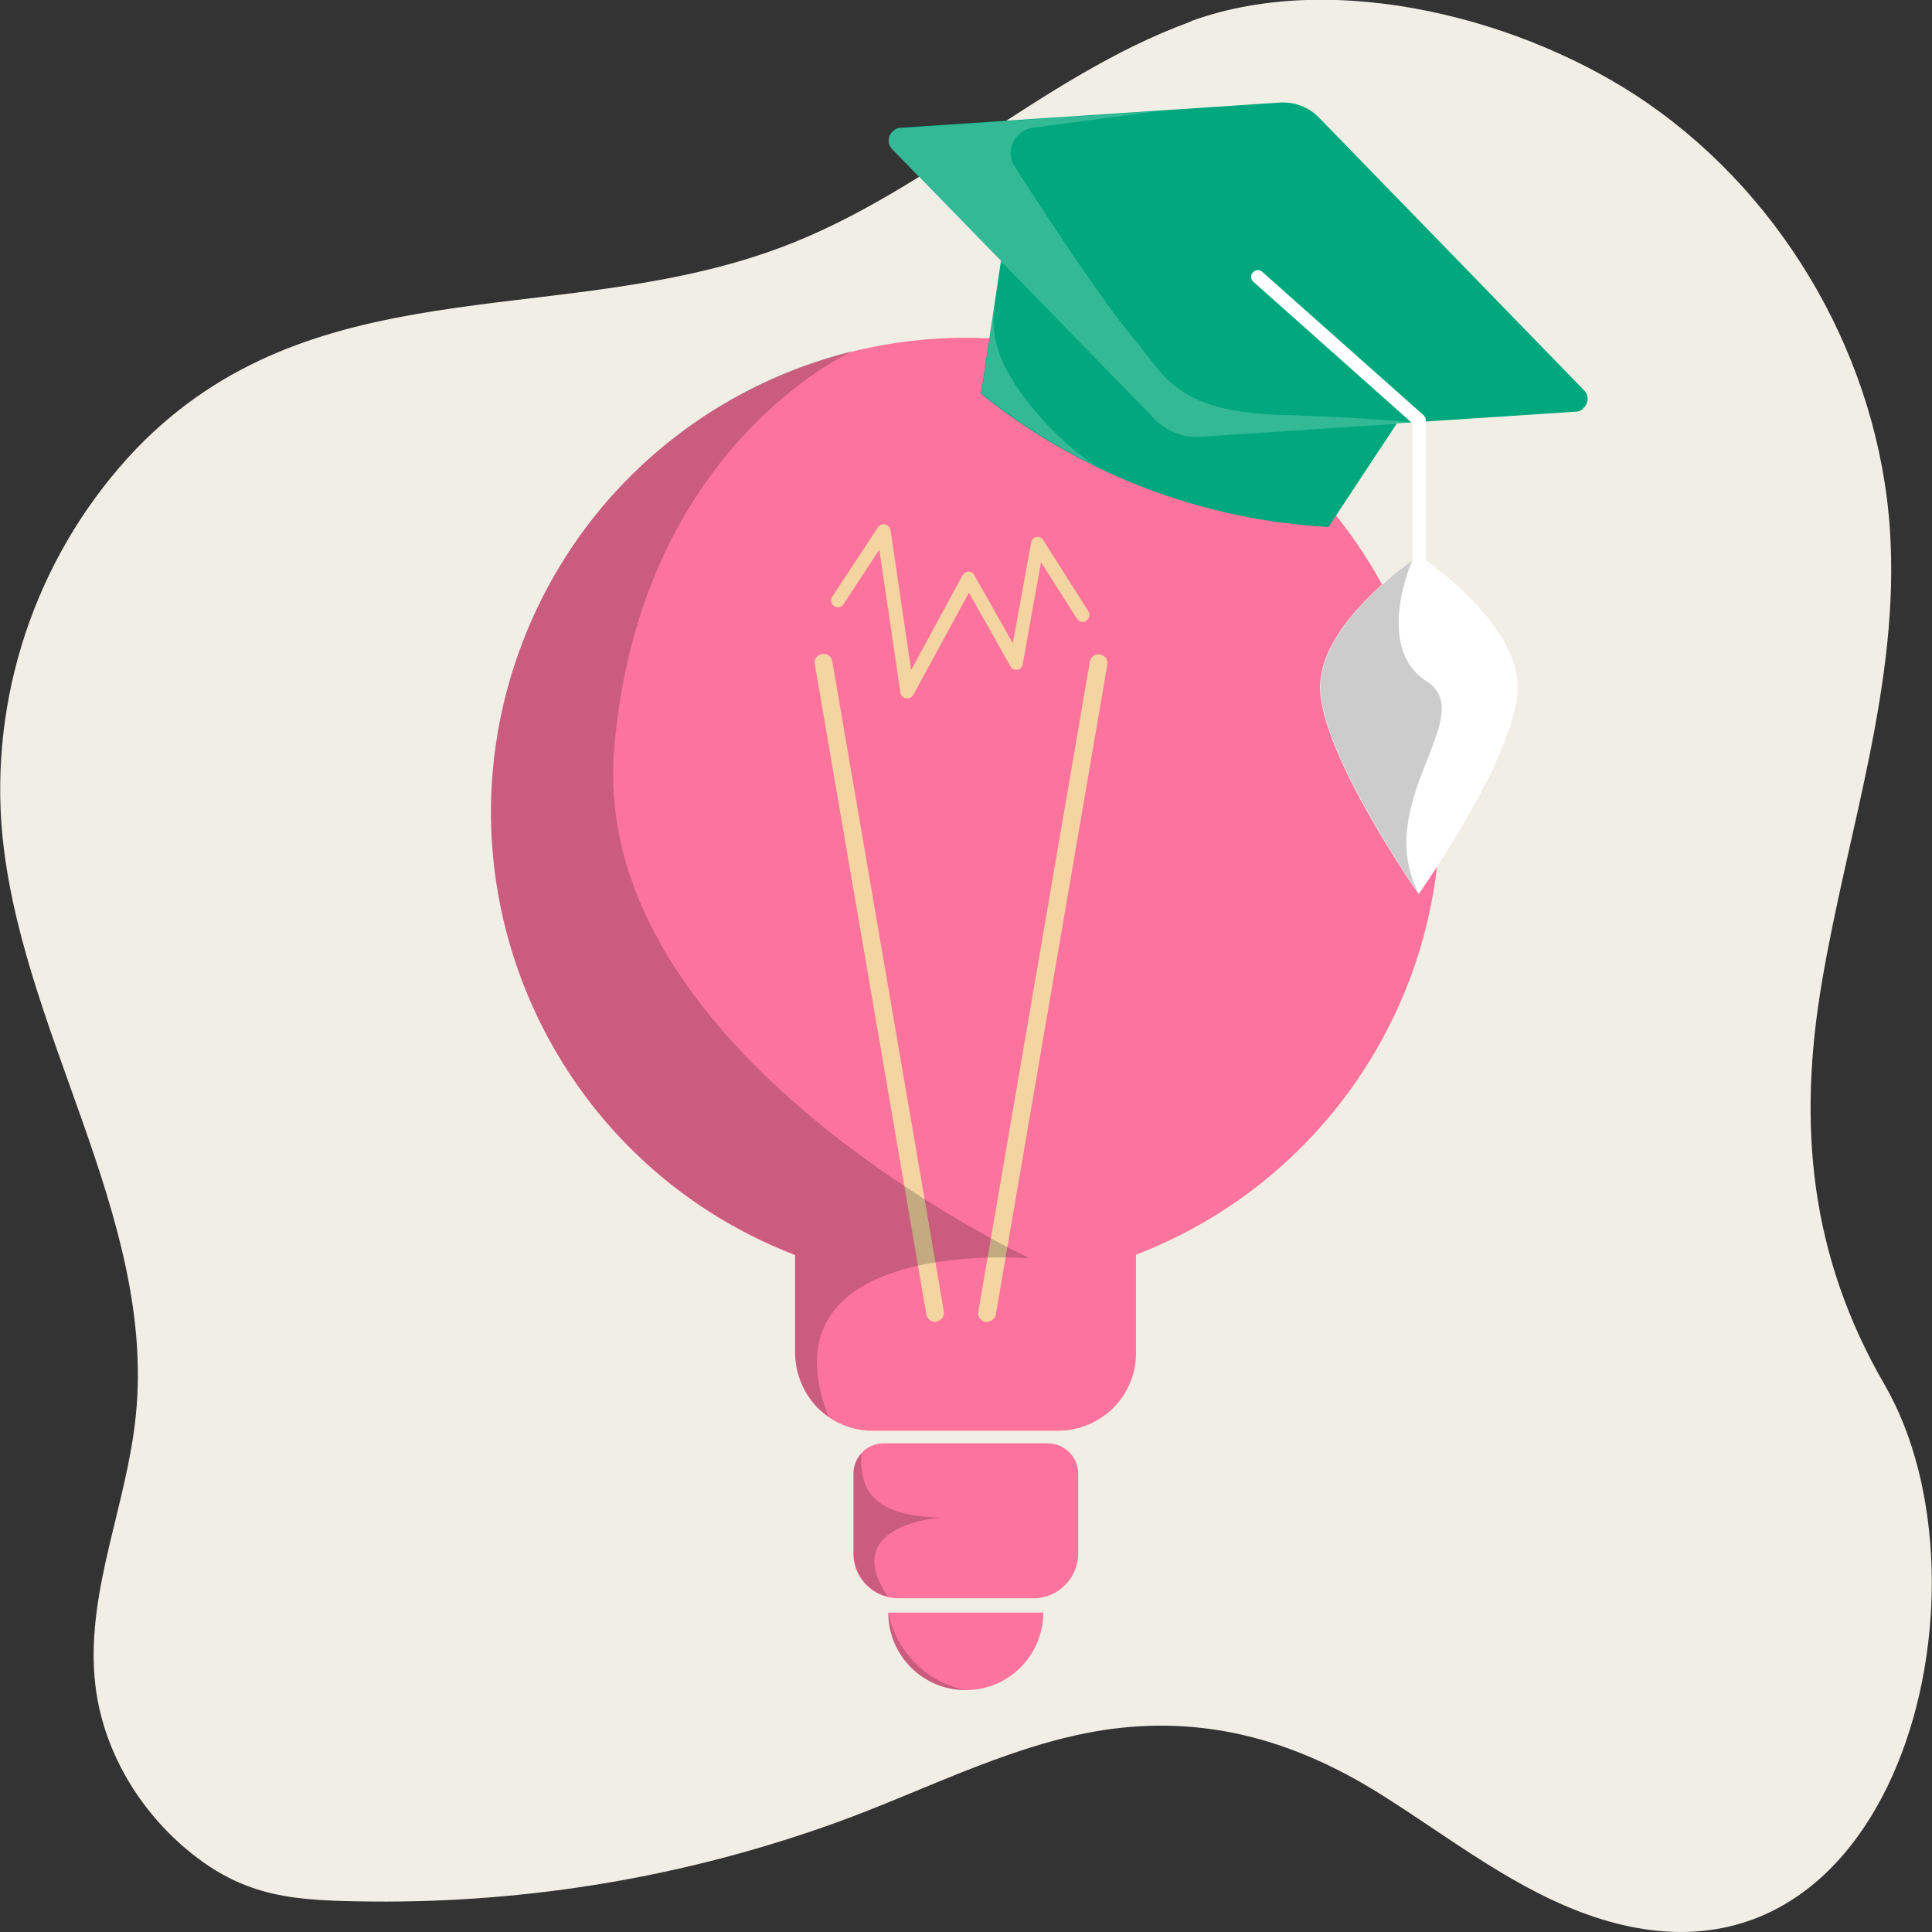
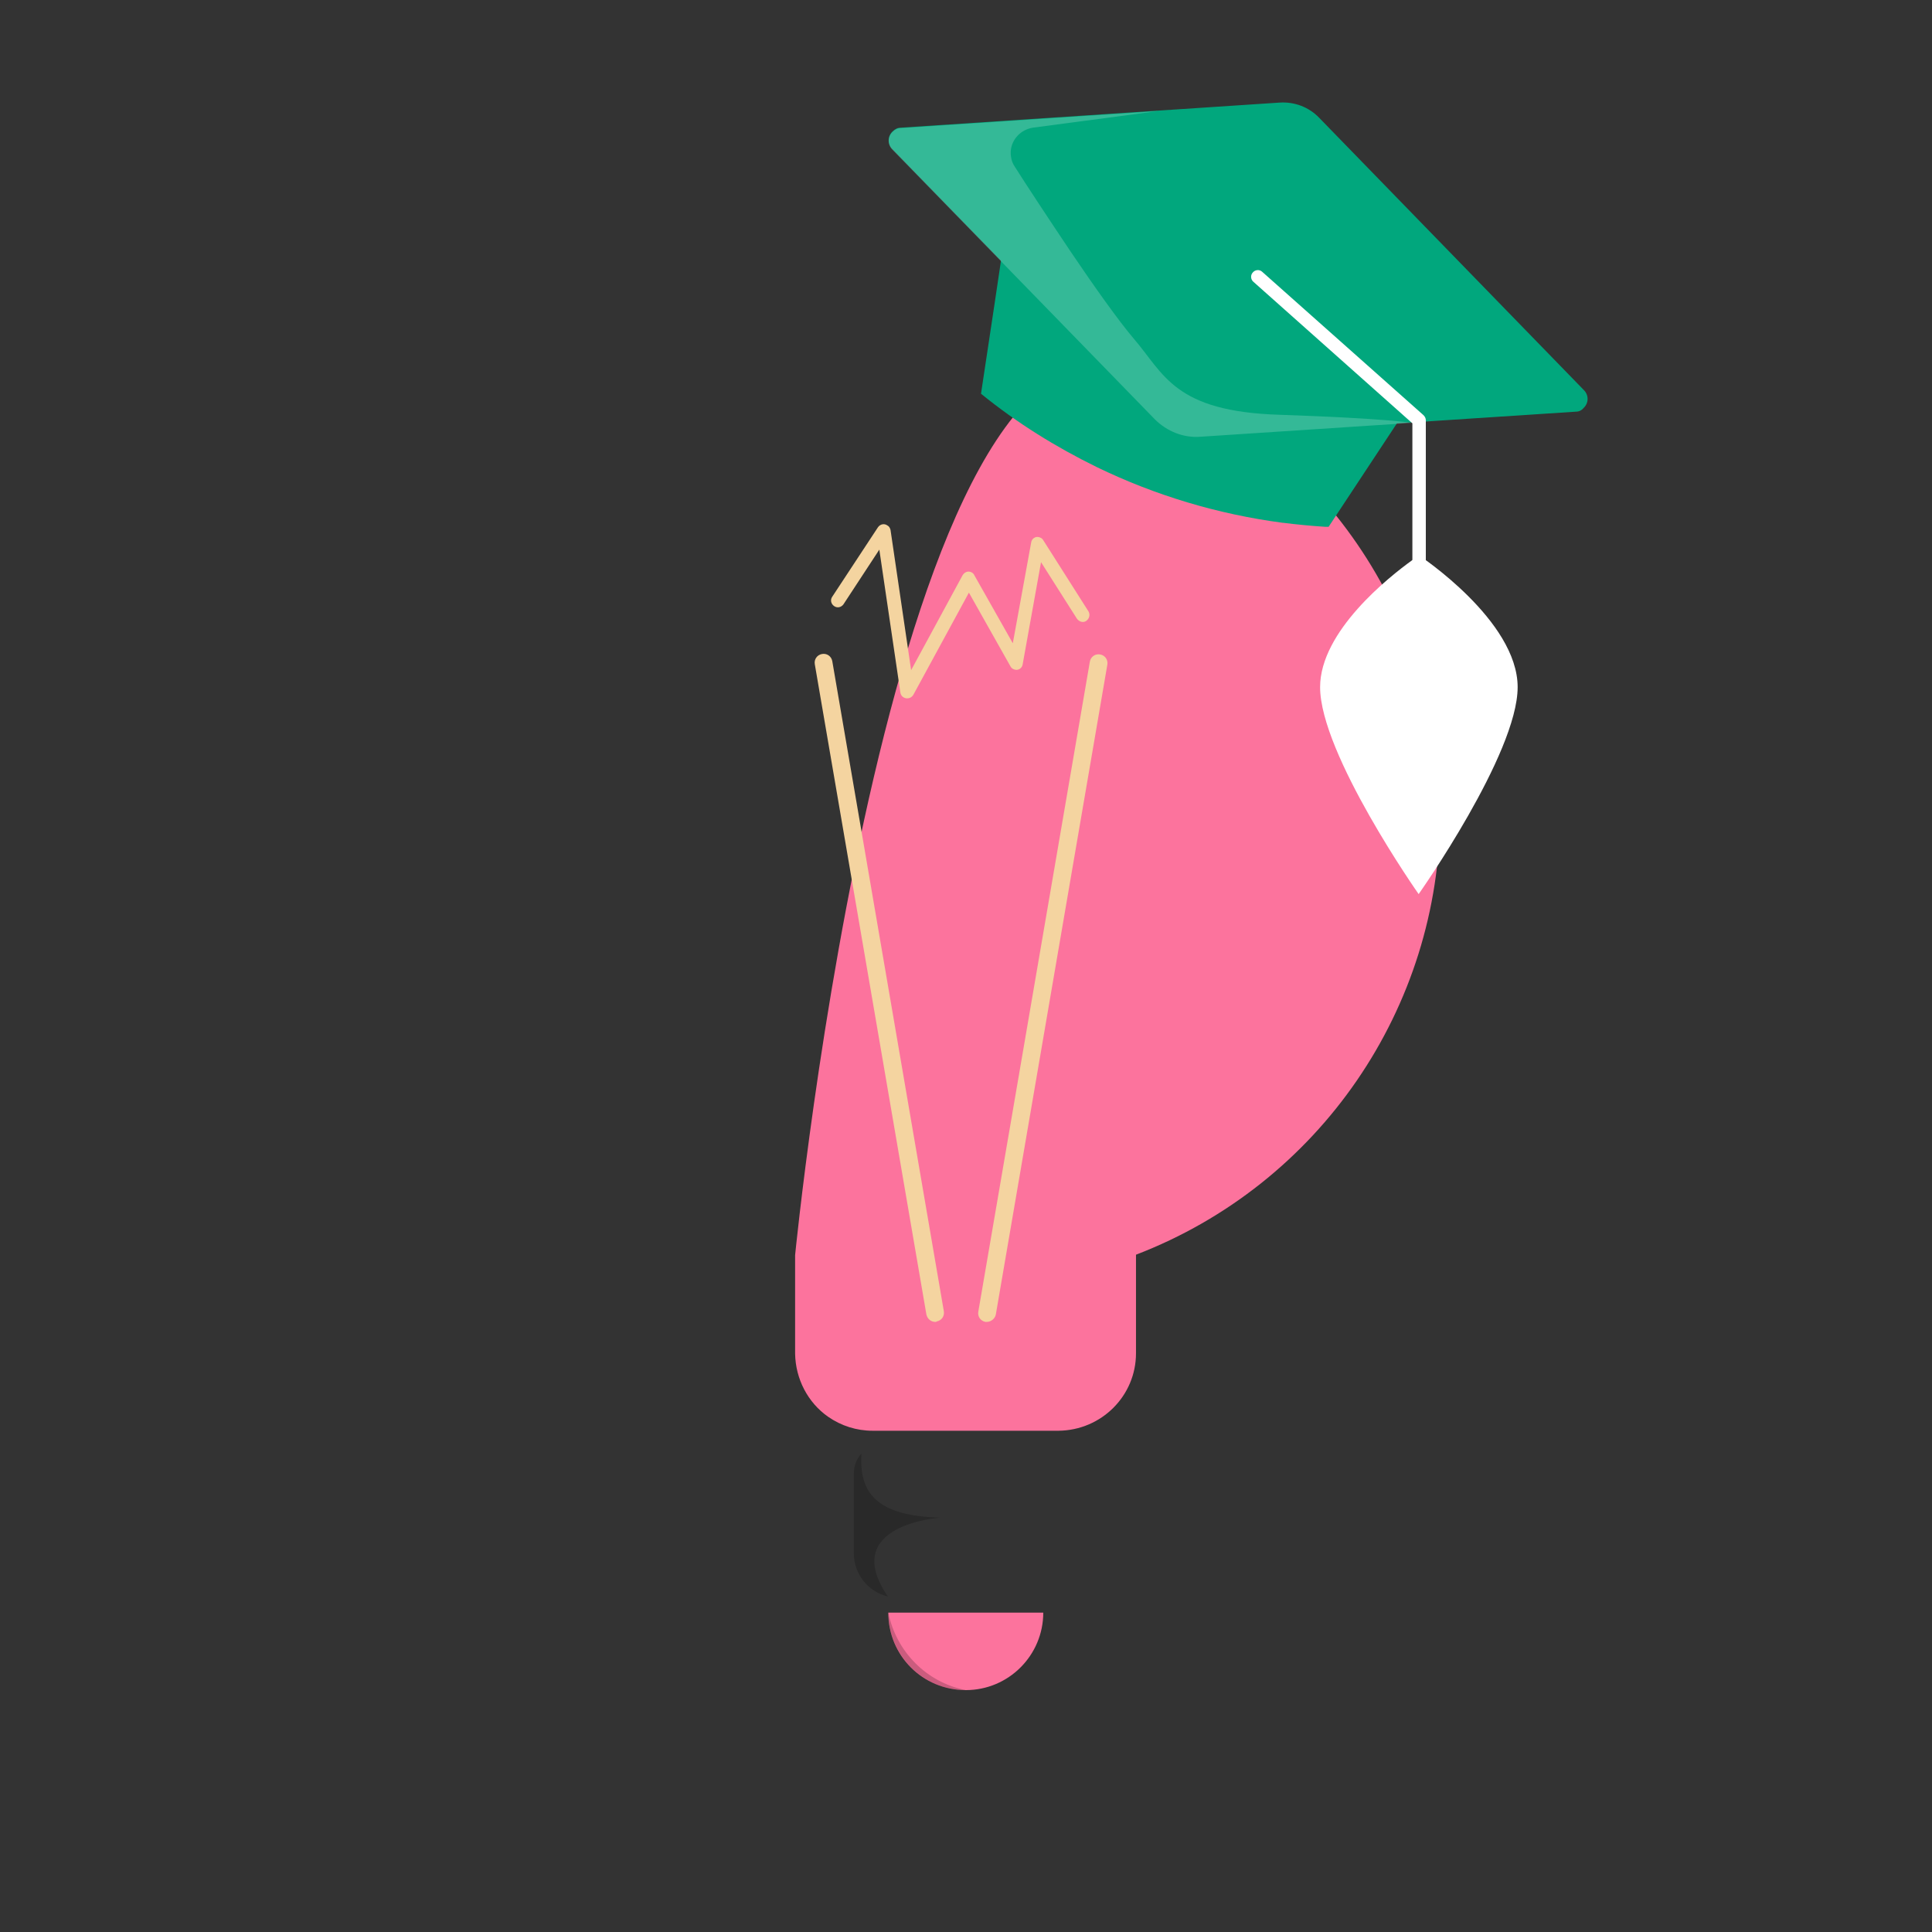
<svg xmlns="http://www.w3.org/2000/svg" id="Слой_1" x="0px" y="0px" viewBox="0 0 431.3 431.3" style="enable-background:new 0 0 431.3 431.3;" xml:space="preserve">
  <rect x="0" y="0" width="431.3" height="431.3" fill="#333333" stroke="none" />
  <style type="text/css"> .st0{fill:#F1EEE5;} .st1{fill:#FC739D;} .st2{fill:#F4D4A0;} .st3{opacity:0.2;enable-background:new ;} .st4{fill:#01A77D;} .st5{fill:#FFFFFF;} .st6{opacity:0.2;fill:#FFFFFF;enable-background:new ;} </style>
-   <path class="st0" d="M266.2,4.6c32.1-11.5,74.6-0.3,101.7,18.5c31,21.5,51.5,57.6,54,95.1c2.3,34-9.4,67.1-15.1,100.6 c-5.6,32.5-2.7,61.6,13.9,90.3c26.4,45.5,2.7,141.1-64.6,118.9c-17.5-5.8-32.2-17.6-47.8-27.4c-18-11.3-36.7-17.1-57.9-14.9 c-22.1,2.3-43.2,13.8-63.8,21.2c-33.2,12-68.2,17.9-103.5,17.6c-17-0.2-28.3-0.6-41.5-11.7c-11.4-9.6-19.3-23.5-20.5-38.5 c-1.6-19.6,7.2-38.5,9.2-58.1C35,271,3.6,229.1,0.3,183.7c-2.1-30.8,8.8-61.1,30.1-83.5c39-40.4,92.1-27.1,140.7-43.8 c34.3-11.7,60.9-39.2,94.5-51.5C265.8,4.8,266,4.7,266.2,4.6z" />
-   <path class="st1" d="M321.5,181.3c0,43.8-27,83.1-67.9,98.8v22c0,9.5-7.7,17.2-17.3,17.3h-41.5c-3.6,0-7-1.1-9.9-3.1l0,0 c-4.6-3.2-7.3-8.5-7.4-14.1v-22c-54.6-21-81.8-82.3-60.8-136.9S199,61.5,253.6,82.5C294.6,98.2,321.5,137.5,321.5,181.3L321.5,181.3 z" />
-   <path class="st1" d="M240.7,329v17.8c0,5.5-4.5,10-10,10h-30.2c-0.8,0-1.6-0.1-2.4-0.3c-4.5-1.1-7.6-5.1-7.6-9.7V329 c0-3.8,3.1-6.8,6.8-6.8h36.5C237.6,322.2,240.7,325.2,240.7,329z" />
+   <path class="st1" d="M321.5,181.3c0,43.8-27,83.1-67.9,98.8v22c0,9.5-7.7,17.2-17.3,17.3h-41.5c-3.6,0-7-1.1-9.9-3.1l0,0 c-4.6-3.2-7.3-8.5-7.4-14.1v-22S199,61.5,253.6,82.5C294.6,98.2,321.5,137.5,321.5,181.3L321.5,181.3 z" />
  <path class="st1" d="M232.9,360c0,9.5-7.7,17.3-17.3,17.3s-17.3-7.7-17.3-17.3H232.9z" />
  <path class="st2" d="M208.8,295.1c-1,0-1.8-0.7-2-1.7l-24.9-145.1c-0.2-1.1,0.5-2.1,1.6-2.3s2.1,0.5,2.3,1.6l0,0l24.9,145.1 c0.2,1.1-0.5,2.1-1.6,2.3l0,0C209,295.1,208.9,295.1,208.8,295.1z" />
  <path class="st2" d="M220.3,295.1c-0.1,0-0.2,0-0.3,0c-1.1-0.2-1.8-1.2-1.6-2.3l0,0l24.9-145.1c0.2-1.1,1.2-1.8,2.3-1.6 s1.8,1.2,1.6,2.3l0,0l-24.9,145.1C222.1,294.4,221.2,295.1,220.3,295.1z" />
  <path class="st2" d="M202.5,155.9c-0.7,0-1.4-0.5-1.5-1.3l-4.7-31.9l-8,12.2c-0.5,0.7-1.4,0.9-2.1,0.4c-0.7-0.5-0.9-1.4-0.4-2.1 l10.2-15.5c0.5-0.7,1.4-0.9,2.1-0.4c0.4,0.2,0.6,0.6,0.7,1l4.6,31.3l11.5-21.2c0.3-0.5,0.8-0.8,1.3-0.8s1.1,0.3,1.3,0.8l8.6,15.2 l4.1-22.5c0.1-0.8,0.9-1.4,1.7-1.2c0.4,0.1,0.8,0.3,1,0.7l10.1,15.9c0.4,0.7,0.2,1.6-0.5,2.1s-1.6,0.2-2.1-0.5l0,0l-8-12.6 l-4.1,22.8c-0.1,0.8-0.9,1.4-1.7,1.2c-0.4-0.1-0.8-0.3-1-0.7l-9.3-16.5l-12.4,22.8C203.6,155.6,203.1,155.9,202.5,155.9z" />
-   <path class="st3" d="M229.9,280.9c0,0-60.5-5.1-45,35.3c-4.6-3.2-7.3-8.5-7.4-14.1v-22c-54.6-21-81.8-82.3-60.8-136.9 c12.5-32.4,40-56.6,73.8-64.9c-0.9,0.4-47.9,21.7-53.4,89C131.5,235.3,229.9,280.9,229.9,280.9z" />
  <path class="st3" d="M198.2,356.4c-4.5-1.1-7.6-5.1-7.6-9.7V329c0-1.7,0.6-3.3,1.7-4.5c-0.5,8.6,3.1,13.9,17.6,14.3 C209.9,338.8,187.2,340.3,198.2,356.4z" />
  <path class="st3" d="M215.6,377.3c-9.5,0-17.2-7.7-17.3-17.2V360C200.1,368.8,206.9,375.6,215.6,377.3z" />
  <path class="st4" d="M317,86.7l-20.4,30.9h-0.8c-3.1-0.2-6.3-0.5-9.4-0.9c0,0,0,0-0.1,0c-14.4-1.9-28.4-6.1-41.4-12.4 c-9.2-4.5-17.9-9.9-25.9-16.4l0,0l3-19.9l2.5-16.8l45.1,17.3l2.2,0.8L317,86.7z" />
  <path class="st4" d="M351.8,91.9l-36.6,2.4L268,97.4c-3.8,0.3-7.5-1.2-10.2-3.9l-58.6-60.2c-1.1-1.1-1.1-2.9,0.1-4 c0.5-0.5,1.1-0.8,1.8-0.8l57.4-3.8l27.2-1.8c3.3-0.2,6.5,1,8.8,3.4l59.1,60.8c1.1,1.1,1.1,2.9-0.1,4 C353.1,91.6,352.5,91.9,351.8,91.9z" />
  <path class="st5" d="M316.8,127c-0.8,0-1.5-0.7-1.5-1.5v-31l-35.5-31.6c-0.6-0.5-0.7-1.5-0.1-2.1c0.5-0.6,1.5-0.7,2.1-0.1l0,0l36,32 c0.3,0.3,0.5,0.7,0.5,1.1v31.7C318.3,126.3,317.6,127,316.8,127z" />
  <path class="st5" d="M338.8,153.4c0,14.9-22.1,46.2-22.1,46.2s-22-31.3-22-46.2c0-12.5,15.5-24.7,20.5-28.3c1-0.7,1.6-1.1,1.6-1.1 S338.8,138.5,338.8,153.4z" />
  <path class="st6" d="M315.2,94.4L268,97.5c-3.8,0.3-7.5-1.2-10.2-3.9l-58.6-60.2c-1.1-1.1-1.1-2.9,0.1-4c0.5-0.5,1.1-0.8,1.8-0.8 l57.4-3.8l-27.9,3.7c-3.2,0.5-5.4,3.4-4.9,6.5c0.1,0.8,0.4,1.6,0.9,2.3c2.4,3.8,7.4,11.4,12.5,19c5.2,7.7,10.6,15.3,14,19.3 c6.8,7.9,9,16.3,32.7,17C309.4,93.4,315.2,94.4,315.2,94.4z" />
-   <path class="st6" d="M245,104.2c-9.2-4.5-17.9-9.9-25.9-16.4l0,0l3-19.9c0.1,0-0.4,3.8-0.3,4.1c0.1,3.4,1,6.8,2.5,9.8 C228.3,89.8,237.5,99.7,245,104.2C244.9,104.2,245,104.2,245,104.2z" />
-   <path class="st3" d="M316.8,199.6c0,0-22-31.3-22-46.2c0-12.5,15.5-24.7,20.5-28.3c0,0-8.7,19.4,3.2,27 C330.4,159.7,306,179.1,316.8,199.6z" />
</svg>